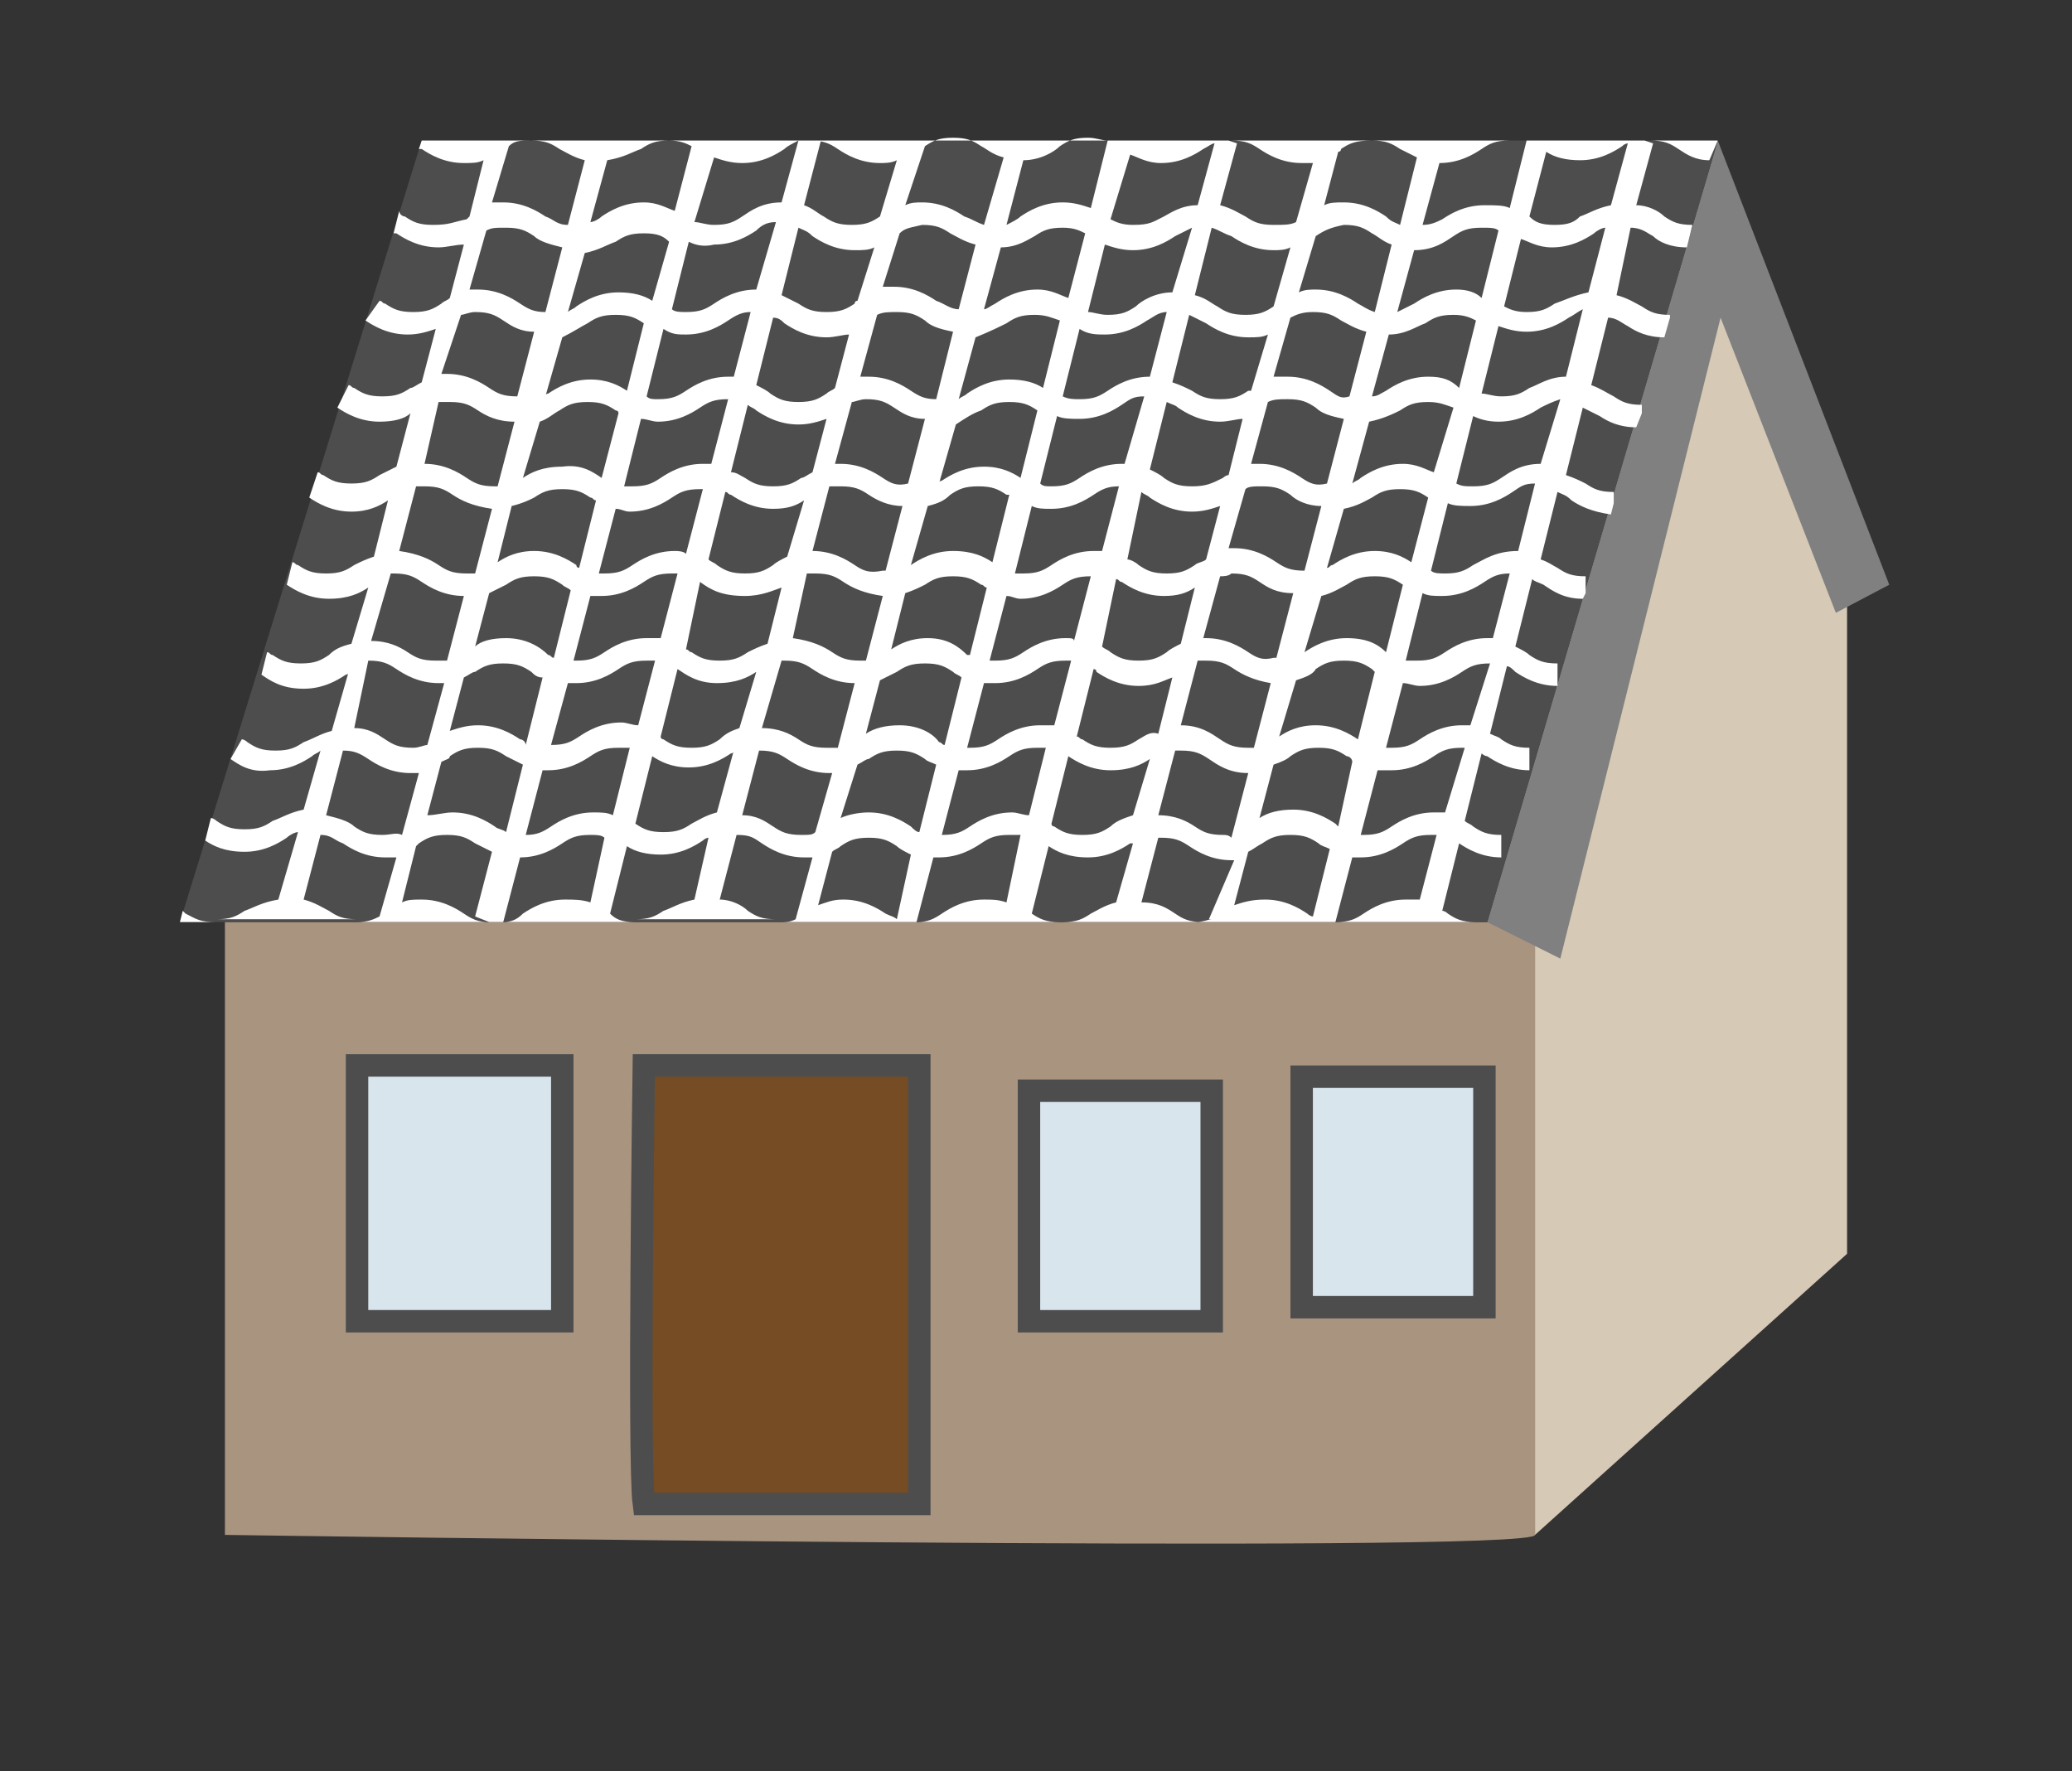
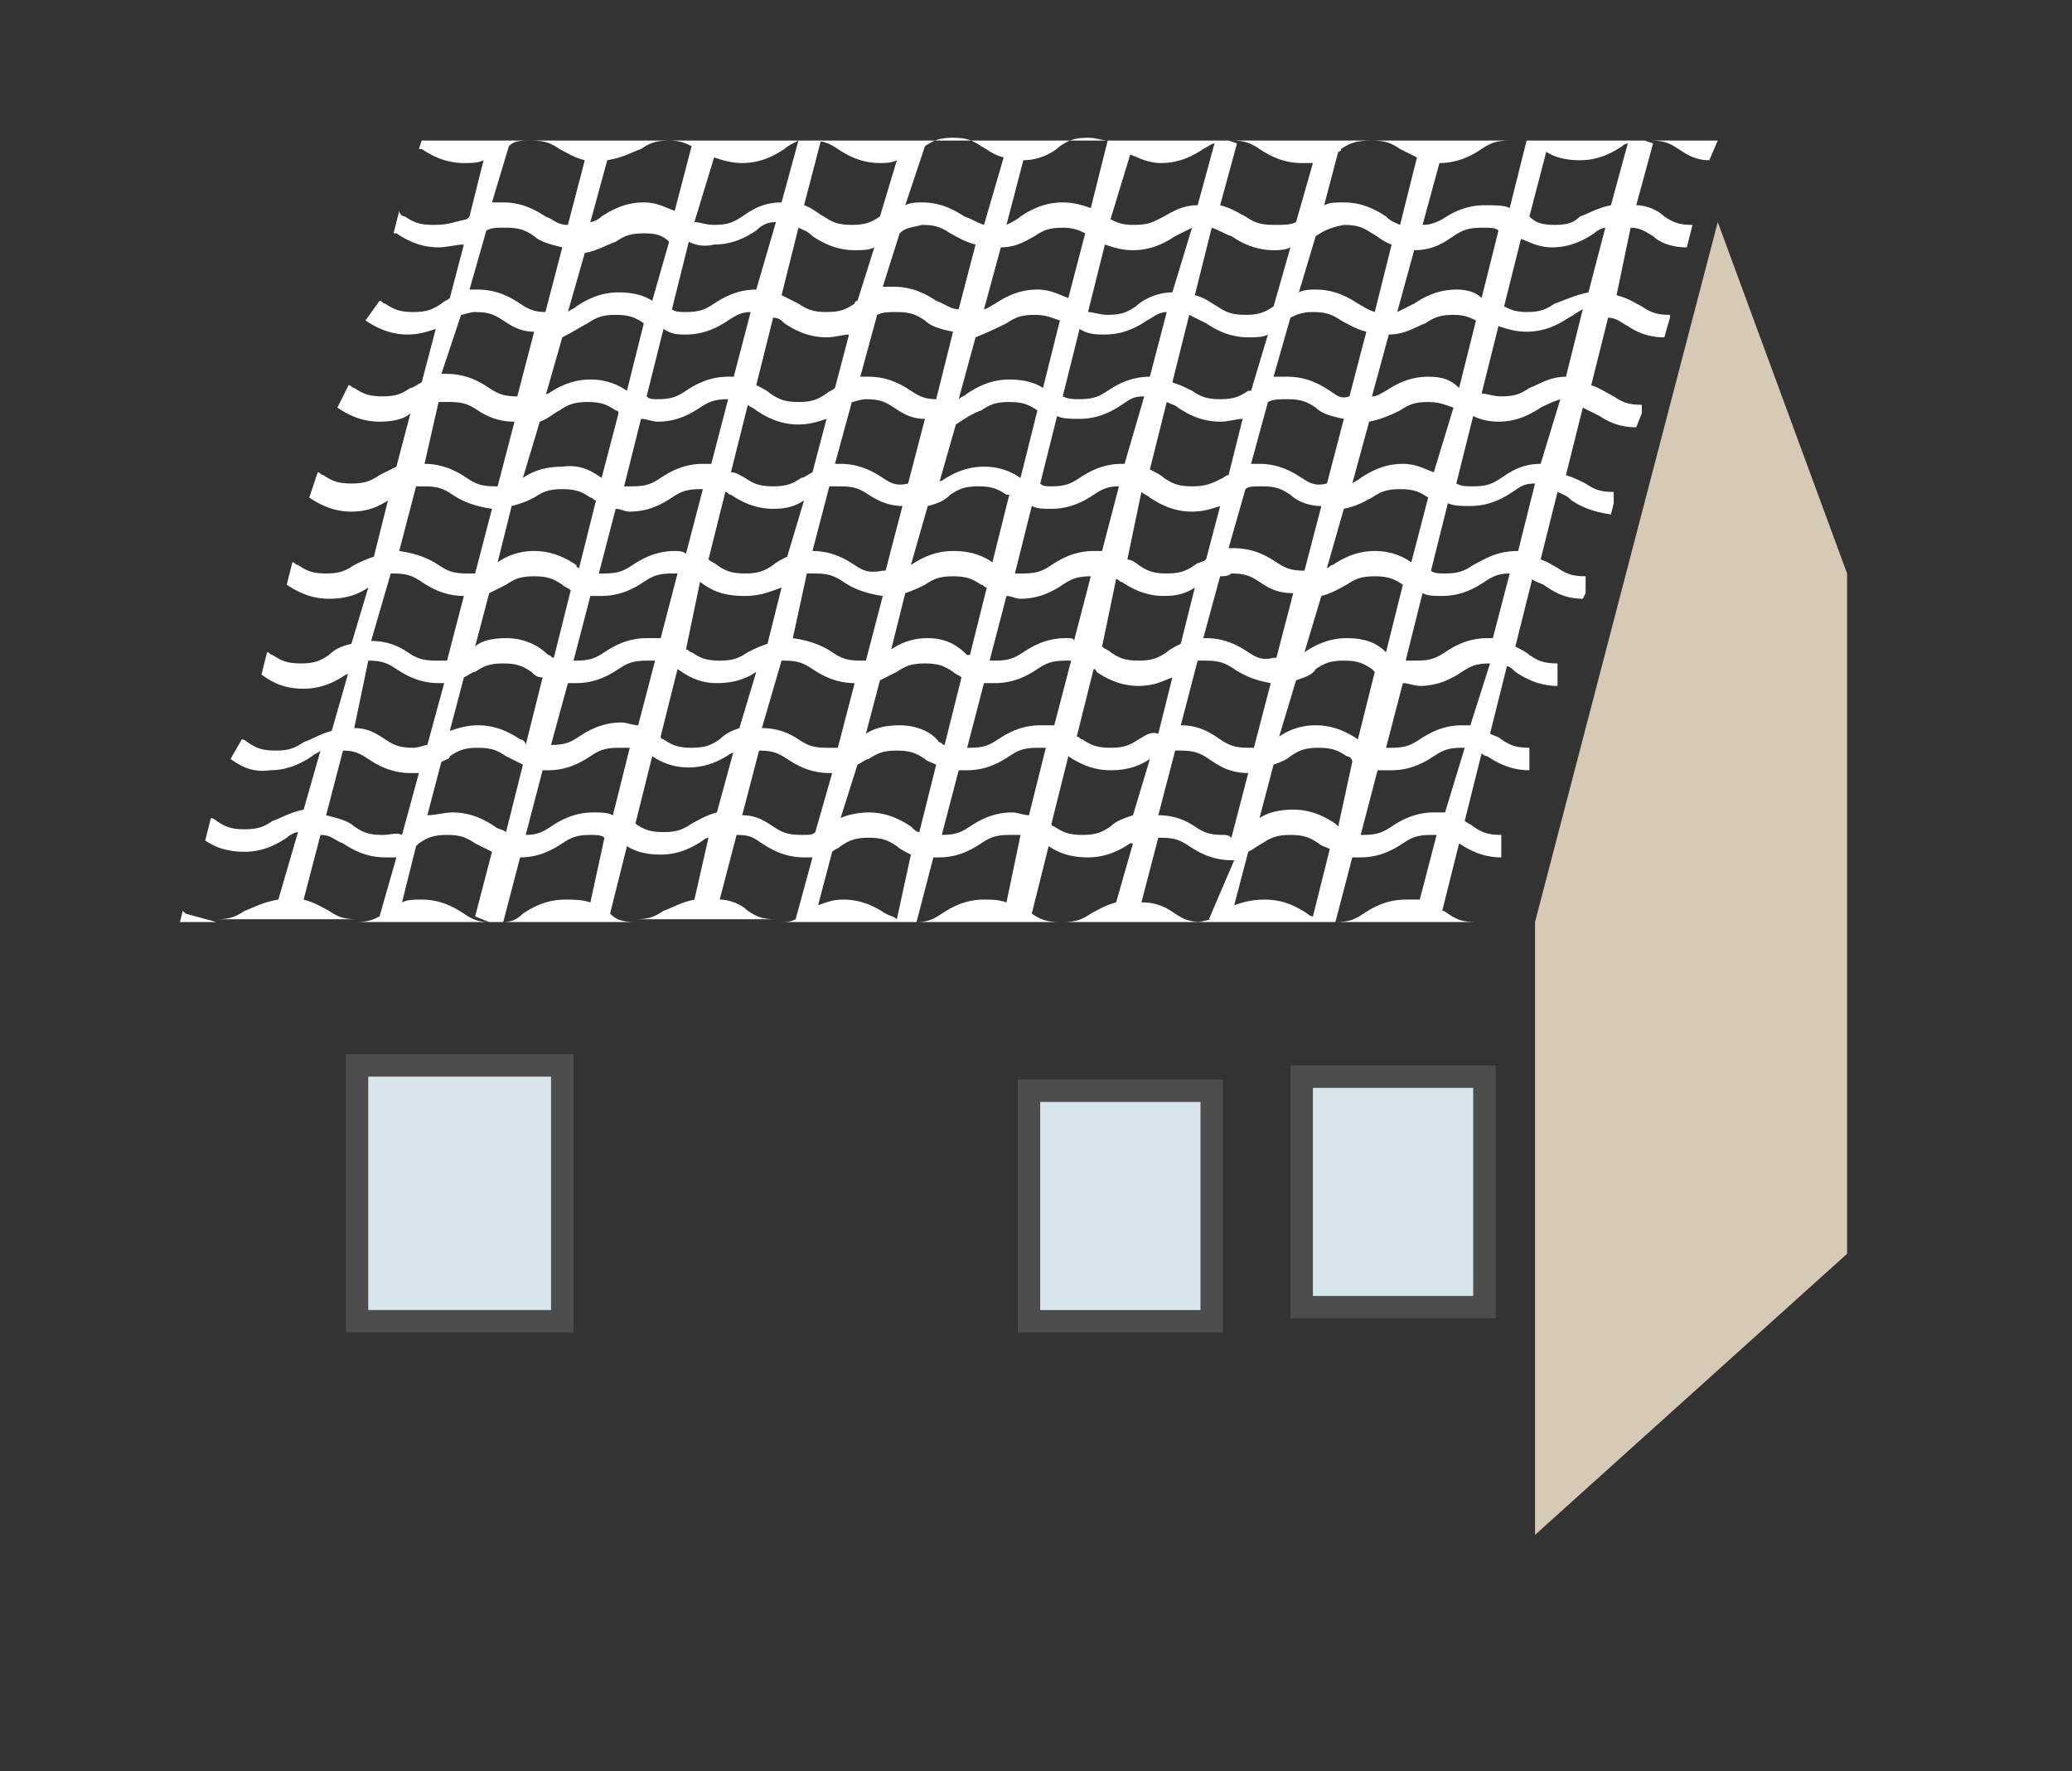
<svg xmlns="http://www.w3.org/2000/svg" version="1.1" id="レイヤー_1" x="0px" y="0px" viewBox="0 0 73.7 63" style="enable-background:new 0 0 73.7 63;" xml:space="preserve">
  <rect x="0" y="0" width="73.7" height="63" fill="#333333" stroke="none" />
  <style type="text/css">
	.st0{fill:#A99480;}
	.st1{fill:#D6C9B5;}
	.st2{fill:#D8E5ED;stroke:#4D4D4D;stroke-width:0.798;stroke-miterlimit:10;}
	.st3{fill:#754C24;stroke:#4D4D4D;stroke-width:0.798;stroke-miterlimit:10;}
	.st4{fill:#808080;}
	.st5{fill:#4D4D4D;}
	.st6{fill:#FFFFFF;}
</style>
  <g>
-     <path class="st0" d="M8,32.8v21.8c0,0,46.6,0.7,46.6,0s0-21.8,0-21.8H8z" />
    <polygon class="st1" points="54.6,54.6 65.7,44.6 65.7,20.4 61.1,7.9 54.6,32.8  " />
    <rect x="12.7" y="37.9" class="st2" width="7.3" height="9.1" />
    <rect x="36.6" y="38.8" class="st2" width="6.5" height="8.2" />
    <rect x="46.3" y="38.3" class="st2" width="6.5" height="8.2" />
-     <path class="st3" d="M22.9,53.5c-0.2-1.5,0-15.6,0-15.6h9.8v15.6H22.9z" />
-     <polygon class="st4" points="61.2,11.3 55.5,34.1 52.9,32.8 61.1,5 67.2,20.8 65.3,21.8  " />
-     <polygon class="st5" points="52.9,32.8 6.4,32.8 15,5 61.1,5  " />
    <g>
-       <path class="st6" d="M6.6,32.5c0,0-0.1-0.1-0.1-0.1l-0.1,0.4h1.3C7.1,32.8,7,32.7,6.6,32.5z" />
+       <path class="st6" d="M6.6,32.5c0,0-0.1-0.1-0.1-0.1l-0.1,0.4h1.3z" />
      <path class="st6" d="M56.2,5C56.2,5,56.2,5,56.2,5l-5,0c0,0,0,0,0,0c0,0,0,0,0,0h-5c0,0,0,0,0,0c0,0,0,0,0,0h-5c0,0,0,0,0,0    c0,0,0,0,0,0h-5c0,0,0,0,0,0c0,0,0,0,0,0h-5c0,0,0,0,0,0c0,0,0,0,0,0h-5c0,0,0,0,0,0s0,0,0,0h-9.9c0,0,0,0,0,0s0,0,0,0H15    l-0.1,0.3c0,0,0,0,0.1,0c0.3,0.2,0.8,0.5,1.5,0.5c0.3,0,0.5,0,0.7-0.1l-0.5,2c0,0-0.1,0.1-0.1,0.1C16.1,7.9,16,8,15.4,8    c-0.5,0-0.7-0.1-1-0.3c-0.1,0-0.2-0.1-0.2-0.2l-0.2,0.8c0,0,0,0,0.1,0c0.3,0.2,0.8,0.5,1.5,0.5c0.3,0,0.6-0.1,0.9-0.1l-0.5,1.9    c-0.1,0.1-0.2,0.1-0.3,0.2c-0.3,0.2-0.5,0.3-1,0.3c-0.5,0-0.7-0.1-1-0.3c-0.1,0-0.1-0.1-0.2-0.1L13,11.4c0,0,0,0,0,0    c0.3,0.2,0.8,0.5,1.5,0.5c0.4,0,0.7-0.1,1-0.2l-0.5,1.9c-0.2,0.1-0.3,0.2-0.4,0.2c-0.3,0.2-0.5,0.3-1,0.3c-0.5,0-0.7-0.1-1-0.3    c-0.1,0-0.1-0.1-0.2-0.1L12,14.5c0,0,0,0,0,0c0.3,0.2,0.8,0.5,1.5,0.5c0.5,0,0.9-0.1,1.1-0.3l-0.5,1.9c-0.2,0.1-0.4,0.2-0.6,0.3    c-0.3,0.2-0.5,0.3-1,0.3c-0.5,0-0.7-0.1-1-0.3c-0.1,0-0.1-0.1-0.2-0.1L11,17.7c0,0,0,0,0,0c0.3,0.2,0.8,0.5,1.5,0.5    c0.6,0,1-0.2,1.3-0.4l-0.5,2c-0.3,0.1-0.5,0.2-0.7,0.3c-0.3,0.2-0.5,0.3-1,0.3c-0.5,0-0.7-0.1-1-0.3c-0.1,0-0.1-0.1-0.2-0.1    l-0.2,0.8c0,0,0,0,0,0c0.3,0.2,0.8,0.5,1.5,0.5c0.7,0,1.1-0.2,1.4-0.4l-0.6,2c-0.4,0.1-0.6,0.2-0.8,0.4c-0.3,0.2-0.5,0.3-1,0.3    c-0.5,0-0.7-0.1-1-0.3c-0.1,0-0.1-0.1-0.2-0.1l-0.2,0.8c0.3,0.2,0.7,0.5,1.5,0.5c0.7,0,1.2-0.3,1.5-0.5c0,0,0.1,0,0.1-0.1    l-0.6,2.1c-0.4,0.1-0.7,0.3-1,0.4c-0.3,0.2-0.5,0.3-1,0.3c-0.5,0-0.7-0.1-1-0.3c0,0-0.1-0.1-0.2-0.1L8.2,27    c0.3,0.2,0.7,0.5,1.4,0.4c0.7,0,1.2-0.3,1.5-0.5c0.1-0.1,0.2-0.1,0.3-0.2l-0.6,2.1c-0.5,0.1-0.8,0.3-1.1,0.4    c-0.3,0.2-0.5,0.3-1,0.3c-0.5,0-0.7-0.1-1-0.3c0,0-0.1-0.1-0.2-0.1l-0.2,0.8c0.3,0.2,0.7,0.4,1.4,0.4c0.7,0,1.2-0.3,1.5-0.5    c0.1-0.1,0.3-0.2,0.4-0.2L9.9,32c-0.6,0.1-0.9,0.3-1.2,0.4c-0.3,0.2-0.5,0.3-1,0.3h5c-0.5,0-0.7-0.1-1-0.3    c-0.2-0.1-0.5-0.3-0.9-0.4l0.6-2.3c0.4,0,0.5,0.2,0.8,0.3c0.3,0.2,0.8,0.5,1.5,0.5c0.2,0,0.3,0,0.4,0l-0.6,2.1    c-0.2,0.1-0.4,0.2-0.8,0.2h9.9c-0.5,0-0.7-0.1-0.9-0.3l0.6-2.4c0.3,0.2,0.7,0.3,1.2,0.3c0.7,0,1.2-0.3,1.5-0.5    c0.1-0.1,0.2-0.1,0.2-0.1L24.7,32c-0.5,0.1-0.8,0.3-1.1,0.4c-0.3,0.2-0.5,0.3-1,0.3h5c-0.5,0-0.7-0.1-1-0.3    c-0.2-0.2-0.6-0.4-1-0.4l0.6-2.3c0.5,0,0.6,0.1,0.9,0.3c0.3,0.2,0.8,0.5,1.5,0.5c0.1,0,0.2,0,0.3,0l-0.6,2.2    c-0.2,0.1-0.3,0.1-0.6,0.1h10c-0.5,0-0.7-0.1-1-0.3c0,0,0,0,0,0l0.6-2.4c0.3,0.2,0.7,0.4,1.4,0.4c0.7,0,1.2-0.3,1.5-0.5    c0,0,0,0,0.1,0l-0.6,2.1c-0.4,0.1-0.7,0.3-0.9,0.4c-0.3,0.2-0.5,0.3-1,0.3h5c-0.5,0-0.7-0.1-1-0.3c-0.3-0.2-0.6-0.4-1.2-0.4    l0.6-2.3c0,0,0,0,0.1,0c0.5,0,0.7,0.1,1,0.3c0.3,0.2,0.8,0.5,1.5,0.5c0,0,0.1,0,0.1,0L43,32.7l0.1,0c-0.1,0-0.3,0.1-0.6,0.1h5    c0,0,0,0,0,0l0.6-2.3c0.1,0,0.2,0,0.3,0c0.7,0,1.2-0.3,1.5-0.5c0.3-0.2,0.5-0.3,1-0.3c0.1,0,0.2,0,0.2,0l-0.6,2.3    C50.4,32,50.2,32,50,32c-0.7,0-1.2,0.3-1.5,0.5c-0.3,0.2-0.5,0.3-1,0.3h5c-0.5,0-0.7-0.1-1-0.3c0,0-0.1-0.1-0.2-0.1l0.6-2.4    c0,0,0,0,0,0c0.3,0.2,0.8,0.5,1.5,0.5v-0.8c-0.5,0-0.7-0.1-1-0.3c-0.1-0.1-0.2-0.1-0.3-0.2l0.6-2.4c0,0,0.1,0.1,0.2,0.1    c0.3,0.2,0.8,0.5,1.5,0.5v-0.8c-0.5,0-0.7-0.1-1-0.3c-0.1-0.1-0.2-0.1-0.4-0.2l0.6-2.4c0.1,0,0.2,0.1,0.3,0.2    c0.3,0.2,0.8,0.5,1.5,0.5v-0.8c-0.5,0-0.7-0.1-1-0.3c-0.1-0.1-0.3-0.2-0.5-0.3l0.6-2.4c0.1,0.1,0.2,0.1,0.4,0.2    c0.3,0.2,0.7,0.5,1.4,0.5l0.1-0.2v-0.6c-0.5,0-0.7-0.1-1-0.3c-0.2-0.1-0.3-0.2-0.6-0.3l0.6-2.4c0.2,0.1,0.3,0.1,0.5,0.3    c0.3,0.2,0.7,0.4,1.4,0.5l0.1-0.4v-0.4c-0.5,0-0.7-0.1-1-0.3c-0.2-0.1-0.4-0.2-0.7-0.3l0.6-2.4c0.2,0.1,0.4,0.2,0.6,0.3    c0.3,0.2,0.7,0.4,1.3,0.4l0.2-0.5v-0.3c-0.5,0-0.7-0.1-1-0.3c-0.2-0.1-0.5-0.3-0.8-0.4l0.6-2.4c0.3,0,0.5,0.2,0.7,0.3    c0.3,0.2,0.7,0.4,1.3,0.4l0.2-0.7v-0.1c-0.5,0-0.7-0.1-1-0.3c-0.2-0.1-0.5-0.3-0.9-0.4L58,8.1c0.4,0,0.6,0.2,0.8,0.3    C59,8.6,59.4,8.8,60,8.8L60.2,8c-0.5,0-0.7-0.1-1-0.3c-0.2-0.2-0.6-0.4-1-0.4l0.6-2.2L58.5,5c0.1,0,0.2,0,0.2,0    c0.5,0,0.7,0.1,1,0.3c0.3,0.2,0.6,0.4,1.1,0.4L61.1,5L56.2,5C56.2,5,56.2,5,56.2,5z M51.2,5.8C51.2,5.8,51.2,5.8,51.2,5.8    c0.7,0,1.2-0.3,1.5-0.5C53,5.1,53.2,5,53.7,5C54,5,54.1,5,54.3,5l-0.6,2.4c-0.2-0.1-0.5-0.1-0.9-0.1c-0.7,0-1.2,0.3-1.5,0.5    C51.1,7.9,50.9,8,50.6,8L51.2,5.8z M18.5,26.3c-0.3-0.2-0.8-0.5-1.5-0.5c-0.4,0-0.7,0.1-1,0.2l0.5-1.9c0.2-0.1,0.3-0.2,0.4-0.2    c0.3-0.2,0.5-0.3,1-0.3c0.5,0,0.7,0.1,1,0.3c0.1,0.1,0.2,0.2,0.4,0.2l-0.6,2.4C18.7,26.4,18.6,26.3,18.5,26.3z M18.6,27.2L18,29.6    c-0.1-0.1-0.3-0.1-0.4-0.2c-0.3-0.2-0.8-0.5-1.5-0.5c-0.3,0-0.6,0.1-0.9,0.1l0.5-1.9C15.9,27,16,27,16,26.9c0.3-0.2,0.5-0.3,1-0.3    c0.5,0,0.7,0.1,1,0.3C18.2,27,18.4,27.1,18.6,27.2z M18,22.7c-0.5,0-0.9,0.1-1.1,0.3l0.5-1.9c0.2-0.1,0.4-0.2,0.6-0.3    c0.3-0.2,0.5-0.3,1-0.3c0.5,0,0.7,0.1,1,0.3c0.1,0.1,0.2,0.1,0.3,0.2l-0.6,2.4c-0.1,0-0.1-0.1-0.2-0.1C19.2,23,18.7,22.7,18,22.7z     M40.6,17.5c0.1,0.1,0.2,0.1,0.3,0.2c0.3,0.2,0.8,0.5,1.5,0.5c0.4,0,0.7-0.1,1-0.2l-0.5,1.9c-0.1,0.1-0.3,0.1-0.4,0.2    c-0.3,0.2-0.5,0.3-1,0.3c-0.5,0-0.7-0.1-1-0.3c-0.1-0.1-0.3-0.2-0.4-0.2L40.6,17.5z M39.9,16.5c-0.7,0-1.2,0.3-1.5,0.5    c-0.3,0.2-0.5,0.3-1,0.3c-0.2,0-0.3,0-0.4-0.1l0.6-2.4c0.2,0.1,0.5,0.1,0.8,0.1c0.7,0,1.2-0.3,1.5-0.5c0.3-0.2,0.4-0.3,0.8-0.3    L40,16.5C40,16.5,39.9,16.5,39.9,16.5z M42.4,17.3c-0.5,0-0.7-0.1-1-0.3c-0.1-0.1-0.3-0.2-0.5-0.3l0.6-2.4    c0.2,0.1,0.3,0.1,0.4,0.2c0.3,0.2,0.8,0.5,1.5,0.5c0.3,0,0.6-0.1,0.8-0.1l-0.5,2c-0.1,0-0.2,0.1-0.2,0.1    C43.1,17.2,42.9,17.3,42.4,17.3z M44.3,17.4c0.1-0.1,0.3-0.1,0.6-0.1c0.5,0,0.7,0.1,1,0.3c0.2,0.2,0.6,0.4,1.1,0.4l-0.6,2.3    c-0.5,0-0.7-0.1-1-0.3c-0.3-0.2-0.8-0.5-1.5-0.5c-0.1,0-0.1,0-0.2,0L44.3,17.4z M46.3,17c-0.3-0.2-0.8-0.5-1.5-0.5    c-0.1,0-0.2,0-0.3,0l0.6-2.2c0.2-0.1,0.4-0.1,0.7-0.1c0.5,0,0.7,0.1,1,0.3c0.2,0.2,0.5,0.3,1,0.4l-0.6,2.3    C46.8,17.3,46.6,17.2,46.3,17z M47.3,13.9c-0.3-0.2-0.8-0.5-1.5-0.5c-0.2,0-0.3,0-0.5,0l0.6-2.1c0.2-0.1,0.4-0.2,0.8-0.2    c0.5,0,0.7,0.1,1,0.3c0.2,0.1,0.5,0.3,0.9,0.4l-0.6,2.3C47.7,14.2,47.6,14.1,47.3,13.9z M45.3,10.9c-0.3,0.2-0.5,0.3-1,0.3    c-0.5,0-0.7-0.1-1-0.3c-0.2-0.1-0.4-0.3-0.8-0.4l0.6-2.4c0.3,0.1,0.4,0.2,0.7,0.3c0.3,0.2,0.8,0.5,1.5,0.5c0.2,0,0.4,0,0.6-0.1    L45.3,10.9z M42.9,11.5c0.3,0.2,0.8,0.5,1.5,0.5c0.3,0,0.5,0,0.7-0.1l-0.6,2c0,0-0.1,0-0.1,0c-0.3,0.2-0.5,0.3-1,0.3    c-0.5,0-0.7-0.1-1-0.3c-0.2-0.1-0.4-0.2-0.7-0.3l0.6-2.4C42.5,11.3,42.7,11.4,42.9,11.5z M41.7,10.4c-0.6,0-1.1,0.3-1.3,0.5    c-0.3,0.2-0.5,0.3-1,0.3c-0.3,0-0.5-0.1-0.7-0.1l0.6-2.4c0.3,0.1,0.6,0.2,1,0.2c0.7,0,1.2-0.3,1.5-0.5c0.2-0.1,0.4-0.2,0.6-0.3    L41.7,10.4z M39.3,11.9c0.7,0,1.2-0.3,1.5-0.5c0.2-0.1,0.4-0.3,0.7-0.3l-0.6,2.3c0,0,0,0,0,0c-0.7,0-1.2,0.3-1.5,0.5    c-0.3,0.2-0.5,0.3-1,0.3c-0.2,0-0.4,0-0.6-0.1l0.6-2.4C38.7,11.9,39,11.9,39.3,11.9z M38,10.6c-0.3-0.1-0.6-0.3-1.1-0.3    c-0.7,0-1.2,0.3-1.5,0.5C35.2,10.9,35.1,11,35,11l0.6-2.2c0.6,0,1-0.3,1.2-0.4c0.3-0.2,0.5-0.3,1-0.3c0.4,0,0.6,0.1,0.8,0.2    L38,10.6z M35.8,11.5c0.3-0.2,0.5-0.3,1-0.3c0.4,0,0.6,0.1,0.9,0.2l-0.6,2.4c-0.3-0.2-0.7-0.3-1.2-0.3c-0.7,0-1.2,0.3-1.5,0.5    c-0.1,0.1-0.2,0.1-0.3,0.2l0.6-2.2C35.2,11.8,35.6,11.6,35.8,11.5z M34.9,14.6c0.3-0.2,0.5-0.3,1-0.3c0.5,0,0.7,0.1,1,0.3    l-0.6,2.4c-0.3-0.2-0.7-0.4-1.3-0.4c-0.7,0-1.2,0.3-1.5,0.5c-0.1,0-0.1,0.1-0.1,0.1l0.6-2.1C34.3,14.9,34.6,14.7,34.9,14.6z     M25.8,17.5c0.1,0,0.1,0.1,0.2,0.1c0.3,0.2,0.8,0.5,1.5,0.5c0.5,0,0.8-0.1,1.1-0.3L28,19.8c-0.2,0.1-0.4,0.2-0.5,0.3    c-0.3,0.2-0.5,0.3-1,0.3c-0.5,0-0.7-0.1-1-0.3c-0.1-0.1-0.2-0.1-0.3-0.2L25.8,17.5z M25,16.5c-0.7,0-1.2,0.3-1.5,0.5    c-0.3,0.2-0.5,0.3-1,0.3c-0.1,0-0.2,0-0.3,0l0.6-2.4c0.2,0,0.4,0.1,0.6,0.1c0.7,0,1.2-0.3,1.5-0.5c0.3-0.2,0.5-0.3,1-0.3l-0.6,2.3    C25.1,16.5,25.1,16.5,25,16.5z M26,16.8l0.6-2.4c0.1,0.1,0.2,0.1,0.3,0.2c0.3,0.2,0.8,0.5,1.5,0.5c0.4,0,0.7-0.1,1-0.2l-0.5,1.9    c-0.2,0.1-0.3,0.2-0.4,0.2c-0.3,0.2-0.5,0.3-1,0.3c-0.5,0-0.7-0.1-1-0.3C26.3,16.9,26.2,16.8,26,16.8z M28.7,20.4    c0.1,0,0.2,0,0.3,0c0.5,0,0.7,0.1,1,0.3c0.3,0.2,0.7,0.4,1.4,0.5l-0.6,2.3c-0.1,0-0.1,0-0.2,0c-0.5,0-0.7-0.1-1-0.3    c-0.3-0.2-0.7-0.4-1.4-0.5L28.7,20.4z M30.4,20.1c-0.3-0.2-0.8-0.5-1.5-0.5c0,0,0,0,0,0l0.6-2.3c0.1,0,0.2,0,0.4,0    c0.5,0,0.7,0.1,1,0.3c0.3,0.2,0.7,0.4,1.2,0.4l-0.6,2.3c0,0-0.1,0-0.1,0C30.9,20.4,30.7,20.3,30.4,20.1z M31.4,17    c-0.3-0.2-0.8-0.5-1.5-0.5c-0.1,0-0.1,0-0.2,0l0.6-2.2c0.1,0,0.3-0.1,0.5-0.1c0.5,0,0.7,0.1,1,0.3c0.3,0.2,0.6,0.4,1.1,0.4    l-0.6,2.3C31.9,17.3,31.7,17.2,31.4,17z M33,18c0.4-0.1,0.6-0.2,0.8-0.4c0.3-0.2,0.5-0.3,1-0.3c0.5,0,0.7,0.1,1,0.3c0,0,0,0,0.1,0    l-0.6,2.4c-0.3-0.2-0.7-0.4-1.4-0.4c-0.7,0-1.2,0.3-1.5,0.5L33,18z M33.3,14.2c-0.4,0-0.6-0.1-0.9-0.3c-0.3-0.2-0.8-0.5-1.5-0.5    c-0.1,0-0.2,0-0.3,0l0.6-2.2c0.2-0.1,0.4-0.1,0.7-0.1c0.5,0,0.7,0.1,1,0.3c0.2,0.2,0.5,0.3,1,0.4L33.3,14.2z M30.5,10.7    c0,0-0.1,0-0.1,0.1c-0.3,0.2-0.5,0.3-1,0.3c-0.5,0-0.7-0.1-1-0.3c-0.2-0.1-0.4-0.2-0.6-0.3l0.6-2.4c0.2,0.1,0.3,0.1,0.5,0.3    c0.3,0.2,0.8,0.5,1.5,0.5c0.3,0,0.5,0,0.7-0.1L30.5,10.7z M27.9,11.5c0.3,0.2,0.8,0.5,1.5,0.5c0.3,0,0.6-0.1,0.8-0.1l-0.5,1.9    c-0.1,0.1-0.2,0.1-0.3,0.2c-0.3,0.2-0.5,0.3-1,0.3c-0.5,0-0.7-0.1-1-0.3c-0.1-0.1-0.3-0.2-0.5-0.3l0.6-2.4    C27.7,11.3,27.8,11.4,27.9,11.5z M26.9,10.3C26.9,10.3,26.9,10.3,26.9,10.3c-0.7,0-1.2,0.3-1.5,0.5c-0.3,0.2-0.5,0.3-1,0.3    c-0.2,0-0.4,0-0.5-0.1l0.6-2.4c0.2,0.1,0.5,0.2,0.9,0.1c0.7,0,1.2-0.3,1.5-0.5c0.2-0.2,0.4-0.3,0.7-0.3L26.9,10.3z M24.4,11.9    c0.7,0,1.2-0.3,1.5-0.5c0.3-0.2,0.5-0.3,0.8-0.3l-0.6,2.3c-0.1,0-0.1,0-0.2,0c-0.7,0-1.2,0.3-1.5,0.5c-0.3,0.2-0.5,0.3-1,0.3    c-0.2,0-0.3,0-0.4-0.1l0.6-2.4C23.9,11.9,24.1,11.9,24.4,11.9z M23.2,10.7c-0.3-0.2-0.7-0.3-1.2-0.3c-0.7,0-1.2,0.3-1.5,0.5    c-0.1,0.1-0.2,0.1-0.3,0.2l0.6-2.1c0.5-0.1,0.8-0.3,1.1-0.4c0.3-0.2,0.5-0.3,1-0.3c0.5,0,0.7,0.1,0.9,0.3L23.2,10.7z M20.9,11.5    c0.3-0.2,0.5-0.3,1-0.3c0.5,0,0.7,0.1,1,0.3l-0.6,2.4c-0.3-0.2-0.7-0.4-1.3-0.4c-0.7,0-1.2,0.3-1.5,0.5c0,0-0.1,0-0.1,0.1l0.6-2.1    C20.4,11.8,20.7,11.6,20.9,11.5z M19.9,14.6c0.3-0.2,0.5-0.3,1-0.3c0.5,0,0.7,0.1,1,0.3c0,0,0.1,0,0.1,0.1L21.4,17    c-0.3-0.2-0.7-0.5-1.4-0.4c-0.7,0-1.1,0.2-1.4,0.4l0.6-2C19.5,14.9,19.7,14.7,19.9,14.6z M19,17.7c0.3-0.2,0.5-0.3,1-0.3    c0.5,0,0.7,0.1,1,0.3c0.1,0,0.1,0.1,0.2,0.1l-0.6,2.4c0,0-0.1,0-0.1-0.1c-0.3-0.2-0.8-0.5-1.5-0.5c-0.6,0-1,0.2-1.3,0.4l0.5-2    C18.6,17.9,18.8,17.8,19,17.7z M20.2,24.3c0.1,0,0.2,0,0.3,0c0.7,0,1.2-0.3,1.5-0.5c0.3-0.2,0.5-0.3,1-0.3c0.1,0,0.2,0,0.3,0    l-0.6,2.3c-0.2,0-0.4-0.1-0.6-0.1c-0.7,0-1.2,0.3-1.5,0.5c-0.3,0.2-0.5,0.3-1,0.3L20.2,24.3z M23,22.7c-0.7,0-1.2,0.3-1.5,0.5    c-0.3,0.2-0.5,0.3-1,0.3c0,0,0,0-0.1,0l0.6-2.3c0.1,0,0.3,0,0.4,0c0.7,0,1.2-0.3,1.5-0.5c0.3-0.2,0.5-0.3,1-0.3c0.1,0,0.1,0,0.2,0    l-0.6,2.3C23.4,22.7,23.2,22.7,23,22.7z M24,19.6c-0.7,0-1.2,0.3-1.5,0.5c-0.3,0.2-0.5,0.3-1,0.3c-0.1,0-0.1,0-0.2,0l0.6-2.3    c0.2,0,0.3,0.1,0.5,0.1c0.7,0,1.2-0.3,1.5-0.5c0.3-0.2,0.5-0.3,1-0.3c0,0,0,0,0.1,0l-0.6,2.3C24.3,19.6,24.1,19.6,24,19.6z     M24.9,20.7C25,20.7,25,20.7,24.9,20.7c0.4,0.3,0.8,0.5,1.6,0.5c0.6,0,1-0.2,1.3-0.3l-0.5,2c-0.3,0.1-0.5,0.2-0.7,0.3    c-0.3,0.2-0.5,0.3-1,0.3c-0.5,0-0.7-0.1-1-0.3c-0.1,0-0.1-0.1-0.2-0.1L24.9,20.7z M27.8,23.5c0,0,0.1,0,0.1,0c0.5,0,0.7,0.1,1,0.3    c0.3,0.2,0.8,0.5,1.5,0.5c0,0,0,0,0,0l-0.6,2.3c-0.1,0-0.2,0-0.4,0c-0.5,0-0.7-0.1-1-0.3c-0.3-0.2-0.7-0.4-1.3-0.4L27.8,23.5z     M30.5,27.2c0.2-0.1,0.3-0.2,0.4-0.2c0.3-0.2,0.5-0.3,1-0.3c0.5,0,0.7,0.1,1,0.3c0.1,0.1,0.2,0.1,0.4,0.2l-0.6,2.4    c-0.1,0-0.2-0.1-0.3-0.2c-0.3-0.2-0.8-0.5-1.5-0.5c-0.4,0-0.8,0.1-1,0.2L30.5,27.2z M32,25.8c-0.5,0-0.9,0.1-1.2,0.3l0.5-1.9    c0.2-0.1,0.4-0.2,0.6-0.3c0.3-0.2,0.5-0.3,1-0.3c0.5,0,0.7,0.1,1,0.3c0.1,0.1,0.2,0.1,0.3,0.2l-0.6,2.4c-0.1,0-0.1-0.1-0.2-0.1    C33.2,26.1,32.7,25.8,32,25.8z M33,22.7c-0.6,0-1,0.2-1.3,0.4l0.5-2c0.3-0.1,0.5-0.2,0.7-0.3c0.3-0.2,0.5-0.3,1-0.3    c0.5,0,0.7,0.1,1,0.3c0.1,0,0.1,0.1,0.2,0.1l-0.6,2.4c0,0,0,0-0.1,0C34.1,23,33.7,22.7,33,22.7z M35,24.3c0.1,0,0.3,0,0.4,0    c0.7,0,1.2-0.3,1.5-0.5c0.3-0.2,0.5-0.3,1-0.3c0.1,0,0.1,0,0.2,0l-0.6,2.3c-0.1,0-0.3,0-0.5,0c-0.7,0-1.2,0.3-1.5,0.5    c-0.3,0.2-0.5,0.3-1,0.3c0,0-0.1,0-0.1,0L35,24.3z M37.9,22.7c-0.7,0-1.2,0.3-1.5,0.5c-0.3,0.2-0.5,0.3-1,0.3c-0.1,0-0.1,0-0.2,0    l0.6-2.3c0.2,0,0.3,0.1,0.5,0.1c0.7,0,1.2-0.3,1.5-0.5c0.3-0.2,0.5-0.3,1-0.3c0,0,0,0,0,0l-0.6,2.3C38.2,22.7,38.1,22.7,37.9,22.7    z M38.9,19.6c-0.7,0-1.2,0.3-1.5,0.5c-0.3,0.2-0.5,0.3-1,0.3c-0.1,0-0.2,0-0.3,0l0.6-2.4c0.2,0.1,0.4,0.1,0.7,0.1    c0.7,0,1.2-0.3,1.5-0.5c0.3-0.2,0.5-0.3,0.9-0.3l-0.6,2.3C39.1,19.6,39,19.6,38.9,19.6z M39.7,20.6c0.1,0,0.1,0.1,0.2,0.1    c0.3,0.2,0.8,0.5,1.5,0.5c0.5,0,0.8-0.1,1.1-0.3L42,22.9c-0.2,0.1-0.4,0.2-0.5,0.3c-0.3,0.2-0.5,0.3-1,0.3c-0.5,0-0.7-0.1-1-0.3    c-0.1-0.1-0.2-0.1-0.3-0.2L39.7,20.6z M42.6,23.5c0.1,0,0.2,0,0.3,0c0.5,0,0.7,0.1,1,0.3c0.3,0.2,0.7,0.4,1.3,0.5l-0.6,2.3    c-0.1,0-0.1,0-0.2,0c-0.5,0-0.7-0.1-1-0.3c-0.3-0.2-0.7-0.5-1.4-0.5L42.6,23.5z M44.4,23.2c-0.3-0.2-0.8-0.5-1.5-0.5    c0,0-0.1,0-0.1,0l0.6-2.2c0.1,0,0.3,0,0.4-0.1c0.5,0,0.7,0.1,1,0.3c0.3,0.2,0.6,0.4,1.2,0.4l-0.6,2.3c0,0-0.1,0-0.1,0    C44.9,23.5,44.7,23.4,44.4,23.2z M46.1,24.2c0.3-0.1,0.6-0.2,0.7-0.4c0.3-0.2,0.5-0.3,1-0.3c0.5,0,0.7,0.1,1,0.3    c0,0,0.1,0.1,0.1,0.1l-0.6,2.4c0,0,0,0,0,0c-0.3-0.2-0.8-0.5-1.5-0.5c-0.6,0-1,0.2-1.3,0.4L46.1,24.2z M47.9,22.7    c-0.7,0-1.2,0.3-1.5,0.5c0,0,0,0,0,0l0.6-2c0.4-0.1,0.7-0.3,0.9-0.4c0.3-0.2,0.5-0.3,1-0.3c0.5,0,0.7,0.1,1,0.3c0,0,0,0,0,0    l-0.6,2.4C49,22.9,48.6,22.7,47.9,22.7z M48.9,19.6c-0.7,0-1.2,0.3-1.5,0.5c-0.1,0-0.1,0.1-0.2,0.1l0.6-2.1c0.5-0.1,0.8-0.3,1-0.4    c0.3-0.2,0.5-0.3,1-0.3c0.5,0,0.7,0.1,1,0.3L50.2,20C49.9,19.8,49.5,19.6,48.9,19.6z M49.9,16.5c-0.7,0-1.2,0.3-1.5,0.5    c-0.1,0.1-0.2,0.1-0.3,0.2l0.6-2.2c0.5-0.1,0.9-0.3,1.1-0.4c0.3-0.2,0.5-0.3,1-0.3c0.4,0,0.6,0.1,0.9,0.2L51,16.8    C50.7,16.7,50.4,16.5,49.9,16.5z M50.8,13.4c-0.7,0-1.2,0.3-1.5,0.5c-0.2,0.1-0.3,0.2-0.5,0.2l0.6-2.2c0.6,0,1-0.3,1.3-0.4    c0.3-0.2,0.5-0.3,1-0.3c0.4,0,0.6,0.1,0.8,0.2l-0.6,2.4C51.6,13.5,51.3,13.4,50.8,13.4z M51.8,10.3c-0.7,0-1.2,0.3-1.5,0.5    c-0.2,0.1-0.4,0.2-0.6,0.3l0.6-2.2c0.7,0,1.1-0.3,1.4-0.5c0.3-0.2,0.5-0.3,1-0.3c0.3,0,0.5,0,0.6,0.1l-0.6,2.4    C52.5,10.4,52.2,10.3,51.8,10.3z M47.6,5.4c0,0,0.1,0,0.1-0.1C48,5.1,48.2,5,48.8,5c0.5,0,0.7,0.1,1,0.3c0.2,0.1,0.4,0.2,0.6,0.3    L49.8,8c-0.2-0.1-0.3-0.1-0.5-0.3c-0.3-0.2-0.8-0.5-1.5-0.5c-0.3,0-0.5,0-0.7,0.1L47.6,5.4z M47.8,8c0.5,0,0.7,0.1,1,0.3    c0.2,0.1,0.4,0.3,0.7,0.4l-0.6,2.4c-0.3-0.1-0.4-0.2-0.6-0.3c-0.3-0.2-0.8-0.5-1.5-0.5c-0.2,0-0.4,0-0.6,0.1l0.6-2    C47.1,8.2,47.3,8.1,47.8,8z M43.7,5c0,0,0.1,0,0.1,0c0.5,0,0.7,0.1,1,0.3c0.3,0.2,0.8,0.5,1.5,0.5c0.2,0,0.3,0,0.4,0l-0.6,2.1    C45.9,8,45.7,8,45.3,8c-0.5,0-0.7-0.1-1-0.3c-0.2-0.1-0.5-0.3-0.9-0.4L44,5.1L43.7,5z M40.2,5.5c0.3,0.1,0.6,0.3,1.1,0.3    c0.7,0,1.2-0.3,1.5-0.5c0.2-0.1,0.3-0.2,0.4-0.2l-0.6,2.2c-0.6,0-1,0.3-1.2,0.4C41,7.9,40.9,8,40.3,8c-0.4,0-0.6-0.1-0.8-0.2    L40.2,5.5z M36.4,5.7c0.6,0,1.1-0.3,1.3-0.5c0.3-0.2,0.5-0.3,1-0.3c0.3,0,0.5,0.1,0.7,0.1l-0.6,2.4c-0.3-0.1-0.6-0.2-1-0.2    c-0.7,0-1.2,0.3-1.5,0.5C36.2,7.8,36,7.9,35.8,8L36.4,5.7z M32.9,5.2c0.3-0.2,0.5-0.3,1-0.3c0.5,0,0.7,0.1,1,0.3    c0.2,0.1,0.4,0.3,0.8,0.4L35,8c-0.3-0.1-0.4-0.2-0.7-0.3c-0.3-0.2-0.8-0.5-1.5-0.5c-0.2,0-0.4,0-0.6,0.1L32.9,5.2z M32.8,8    c0.5,0,0.7,0.1,1,0.3c0.2,0.1,0.5,0.3,0.9,0.4l-0.6,2.3c-0.3,0-0.5-0.2-0.8-0.3c-0.3-0.2-0.8-0.5-1.5-0.5c-0.2,0-0.3,0-0.4,0    L32,8.3C32.2,8.1,32.4,8.1,32.8,8z M28.8,5C28.8,5,28.8,5,28.8,5c0.5,0,0.7,0.1,1,0.3c0.3,0.2,0.8,0.5,1.5,0.5    c0.2,0,0.4,0,0.6-0.1l-0.6,2c-0.3,0.2-0.5,0.3-1,0.3c-0.5,0-0.7-0.1-1-0.3c-0.2-0.1-0.4-0.3-0.7-0.4l0.6-2.3L28.8,5z M25.4,5.6    c0.3,0.1,0.6,0.2,1,0.2c0.7,0,1.2-0.3,1.5-0.5C28,5.2,28.2,5.1,28.4,5l-0.6,2.2c-0.7,0-1.1,0.3-1.4,0.5c-0.3,0.2-0.5,0.3-1,0.3    c-0.3,0-0.5-0.1-0.7-0.1L25.4,5.6z M21.6,5.7c0.6-0.1,0.9-0.3,1.2-0.4c0.3-0.2,0.5-0.3,1-0.3c0.4,0,0.6,0.1,0.8,0.2L24,7.5    c-0.3-0.1-0.6-0.3-1.1-0.3c-0.7,0-1.2,0.3-1.5,0.5c-0.1,0.1-0.3,0.2-0.4,0.2L21.6,5.7z M18.1,5.2C18.3,5,18.5,5,18.9,5    c0.5,0,0.7,0.1,1,0.3c0.2,0.1,0.5,0.3,0.9,0.4L20.2,8c-0.4,0-0.5-0.2-0.8-0.3c-0.3-0.2-0.8-0.5-1.5-0.5c-0.1,0-0.3,0-0.4,0    L18.1,5.2z M17.3,8.2c0.2-0.1,0.3-0.1,0.7-0.1c0.5,0,0.7,0.1,1,0.3c0.2,0.2,0.6,0.3,1,0.4l-0.6,2.3c-0.4,0-0.6-0.1-0.9-0.3    c-0.3-0.2-0.8-0.5-1.5-0.5c-0.1,0-0.2,0-0.3,0L17.3,8.2z M16.4,11.2c0.1,0,0.3-0.1,0.5-0.1c0.5,0,0.7,0.1,1,0.3    c0.3,0.2,0.6,0.4,1.1,0.4l-0.6,2.3c0,0,0,0,0,0c-0.5,0-0.7-0.1-1-0.3c-0.3-0.2-0.8-0.5-1.5-0.5c-0.1,0-0.1,0-0.2,0L16.4,11.2z     M15.6,14.3c0.1,0,0.2,0,0.4,0c0.5,0,0.7,0.1,1,0.3c0.3,0.2,0.7,0.4,1.3,0.4l-0.6,2.3c0,0-0.1,0-0.1,0c-0.5,0-0.7-0.1-1-0.3    c-0.3-0.2-0.8-0.5-1.5-0.5c0,0,0,0,0,0L15.6,14.3z M14.8,17.3c0.1,0,0.2,0,0.3,0c0.5,0,0.7,0.1,1,0.3c0.3,0.2,0.7,0.4,1.4,0.5    l-0.6,2.3c-0.1,0-0.2,0-0.3,0c-0.5,0-0.7-0.1-1-0.3c-0.3-0.2-0.7-0.4-1.4-0.5L14.8,17.3z M13.9,20.4c0,0,0.1,0,0.1,0    c0.5,0,0.7,0.1,1,0.3c0.3,0.2,0.8,0.5,1.5,0.5c0,0,0,0,0,0l-0.6,2.3c-0.1,0-0.2,0-0.4,0c-0.5,0-0.7-0.1-1-0.3    c-0.3-0.2-0.7-0.4-1.3-0.4L13.9,20.4z M13.1,23.5C13.1,23.5,13.1,23.5,13.1,23.5c0.5,0,0.7,0.1,1,0.3c0.3,0.2,0.8,0.5,1.5,0.5    c0.1,0,0.1,0,0.2,0l-0.6,2.2c-0.1,0-0.3,0.1-0.5,0.1c-0.5,0-0.7-0.1-1-0.3c-0.3-0.2-0.6-0.4-1.1-0.4L13.1,23.5z M13.6,29.7    c-0.5,0-0.7-0.1-1-0.3c-0.2-0.2-0.6-0.3-1-0.4l0.6-2.3c0.4,0,0.6,0.1,0.9,0.3c0.3,0.2,0.8,0.5,1.5,0.5c0.1,0,0.2,0,0.3,0l-0.6,2.2    C14.1,29.6,13.9,29.7,13.6,29.7z M17.4,32.8c-0.4,0-0.6-0.1-0.9-0.3c-0.3-0.2-0.8-0.5-1.5-0.5c-0.3,0-0.5,0-0.7,0.1l0.5-2    c0,0,0.1-0.1,0.1-0.1c0.3-0.2,0.5-0.3,1-0.3c0.5,0,0.7,0.1,1,0.3c0.2,0.1,0.4,0.2,0.6,0.3l-0.6,2.3L17.4,32.8z M21,32.1    C20.7,32,20.4,32,20.1,32c-0.7,0-1.2,0.3-1.5,0.5c-0.2,0.2-0.4,0.3-0.7,0.3l0.6-2.3c0,0,0,0,0,0c0.7,0,1.2-0.3,1.5-0.5    c0.3-0.2,0.5-0.3,1-0.3c0.2,0,0.4,0,0.5,0.1L21,32.1z M21.8,29c-0.2-0.1-0.4-0.1-0.7-0.1c-0.7,0-1.2,0.3-1.5,0.5    c-0.3,0.2-0.5,0.3-0.9,0.3l0.6-2.3c0.1,0,0.1,0,0.2,0c0.7,0,1.2-0.3,1.5-0.5c0.3-0.2,0.5-0.3,1-0.3c0.2,0,0.3,0,0.4,0L21.8,29z     M25.5,28.9c-0.4,0.1-0.7,0.3-0.9,0.4c-0.3,0.2-0.5,0.3-1,0.3c-0.5,0-0.7-0.1-1-0.3l0.6-2.4c0.3,0.2,0.7,0.4,1.3,0.4    c0.7,0,1.2-0.3,1.5-0.5c0,0,0.1,0,0.1-0.1L25.5,28.9z M25.6,26.3c-0.3,0.2-0.5,0.3-1,0.3c-0.5,0-0.7-0.1-1-0.3c0,0-0.1,0-0.1-0.1    l0.6-2.4c0.3,0.2,0.7,0.5,1.4,0.5c0.7,0,1.1-0.2,1.4-0.4l-0.6,2C26,26,25.8,26.1,25.6,26.3z M28.5,29.7c-0.5,0-0.7-0.1-1-0.3    c-0.3-0.2-0.6-0.4-1.1-0.4l0.6-2.3c0,0,0,0,0,0c0.5,0,0.7,0.1,1,0.3c0.3,0.2,0.8,0.5,1.5,0.5c0.1,0,0.1,0,0.1,0L29,29.6    C28.9,29.7,28.8,29.7,28.5,29.7z M31.9,32.7c-0.1-0.1-0.2-0.1-0.4-0.2c-0.3-0.2-0.8-0.5-1.5-0.5c-0.4,0-0.6,0.1-0.9,0.2l0.5-1.9    c0.1-0.1,0.2-0.1,0.3-0.2c0.3-0.2,0.5-0.3,1-0.3c0.5,0,0.7,0.1,1,0.3c0.1,0.1,0.3,0.2,0.5,0.3L31.9,32.7z M35.8,32.1    C35.5,32,35.3,32,35,32c-0.7,0-1.2,0.3-1.5,0.5c-0.3,0.2-0.5,0.3-0.9,0.3l0.6-2.3c0.1,0,0.1,0,0.2,0c0.7,0,1.2-0.3,1.5-0.5    c0.3-0.2,0.5-0.3,1-0.3c0.2,0,0.3,0,0.4,0L35.8,32.1z M36.6,29c-0.2,0-0.4-0.1-0.6-0.1c-0.7,0-1.2,0.3-1.5,0.5    c-0.3,0.2-0.5,0.3-1,0.3l0.6-2.3c0.1,0,0.2,0,0.3,0c0.7,0,1.2-0.3,1.5-0.5c0.3-0.2,0.5-0.3,1-0.3c0.1,0,0.2,0,0.3,0L36.6,29z     M40.3,29c-0.3,0.1-0.6,0.2-0.8,0.4c-0.3,0.2-0.5,0.3-1,0.3c-0.5,0-0.7-0.1-1-0.3c0,0-0.1,0-0.1-0.1l0.6-2.4c0,0,0,0,0,0    c0.3,0.2,0.8,0.5,1.5,0.5c0.7,0,1.1-0.2,1.4-0.4L40.3,29z M40.5,26.3c-0.3,0.2-0.5,0.3-1,0.3c-0.5,0-0.7-0.1-1-0.3    c-0.1,0-0.1-0.1-0.2-0.1l0.6-2.4c0,0,0.1,0,0.1,0.1c0.3,0.2,0.8,0.5,1.5,0.5c0.6,0,0.9-0.2,1.2-0.3l-0.5,2    C40.9,26,40.7,26.2,40.5,26.3z M43.5,29.7c-0.5,0-0.7-0.1-1-0.3c-0.3-0.2-0.7-0.4-1.3-0.4l0.6-2.3c0.1,0,0.1,0,0.2,0    c0.5,0,0.7,0.1,1,0.3c0.3,0.2,0.7,0.5,1.4,0.5l-0.6,2.3C43.7,29.7,43.6,29.7,43.5,29.7z M46.7,32.6c-0.1,0-0.2-0.1-0.2-0.1    C46.2,32.3,45.7,32,45,32c-0.5,0-0.8,0.1-1.1,0.2l0.5-1.9c0.2-0.1,0.3-0.2,0.5-0.3c0.3-0.2,0.5-0.3,1-0.3c0.5,0,0.7,0.1,1,0.3    c0.1,0.1,0.2,0.1,0.4,0.2L46.7,32.6z M47.6,29.4c0,0-0.1-0.1-0.1-0.1c-0.3-0.2-0.8-0.5-1.5-0.5c-0.5,0-0.9,0.1-1.2,0.3l0.5-1.9    c0.3-0.1,0.5-0.2,0.6-0.3c0.3-0.2,0.5-0.3,1-0.3c0.5,0,0.7,0.1,1,0.3c0.1,0,0.2,0.1,0.2,0.2L47.6,29.4z M51.4,28.9    c-0.1,0-0.3,0-0.4,0c-0.7,0-1.2,0.3-1.5,0.5c-0.3,0.2-0.5,0.3-1,0.3c-0.1,0-0.1,0-0.1,0l0.6-2.3c0.1,0,0.3,0,0.5,0    c0.7,0,1.2-0.3,1.5-0.5c0.3-0.2,0.5-0.3,1-0.3c0,0,0.1,0,0.1,0L51.4,28.9z M52.3,25.8c-0.1,0-0.2,0-0.3,0c-0.7,0-1.2,0.3-1.5,0.5    c-0.3,0.2-0.5,0.3-1,0.3c-0.1,0-0.2,0-0.2,0l0.6-2.3c0.2,0,0.4,0.1,0.6,0.1c0.7,0,1.2-0.3,1.5-0.5c0.3-0.2,0.5-0.3,1-0.3    L52.3,25.8z M53.1,22.7c-0.1,0-0.1,0-0.2,0c-0.7,0-1.2,0.3-1.5,0.5c-0.3,0.2-0.5,0.3-1,0.3c-0.1,0-0.3,0-0.4,0l0.6-2.4    c0.2,0.1,0.4,0.1,0.7,0.1c0.7,0,1.2-0.3,1.5-0.5c0.3-0.2,0.5-0.3,0.9-0.3L53.1,22.7z M54,19.6C53.9,19.6,53.9,19.6,54,19.6    c-0.8,0-1.2,0.3-1.6,0.5c-0.3,0.2-0.5,0.3-1,0.3c-0.2,0-0.4,0-0.5-0.1l0.6-2.4c0.2,0.1,0.5,0.1,0.8,0.1c0.7,0,1.2-0.3,1.5-0.5    c0.3-0.2,0.4-0.3,0.8-0.3L54,19.6z M54.8,16.5c-0.7,0-1.1,0.3-1.4,0.5c-0.3,0.2-0.5,0.3-1,0.3c-0.3,0-0.4,0-0.6-0.1l0.6-2.4    c0.2,0.1,0.5,0.2,0.9,0.2c0.7,0,1.2-0.3,1.5-0.5c0.2-0.1,0.4-0.2,0.7-0.3L54.8,16.5z M55.7,13.4c-0.6,0-1,0.3-1.3,0.4    c-0.3,0.2-0.5,0.3-1,0.3c-0.3,0-0.5-0.1-0.7-0.1l0.6-2.4c0.3,0.1,0.6,0.2,1,0.2c0.7,0,1.2-0.3,1.5-0.5c0.2-0.1,0.3-0.2,0.5-0.3    L55.7,13.4z M56.5,10.4c-0.5,0.1-0.9,0.3-1.2,0.4c-0.3,0.2-0.5,0.3-1,0.3c-0.4,0-0.6-0.1-0.8-0.2l0.6-2.4c0.3,0.1,0.6,0.3,1.1,0.3    c0.7,0,1.2-0.3,1.5-0.5c0.1-0.1,0.3-0.2,0.4-0.2L56.5,10.4z M57.3,7.3c-0.5,0.1-0.8,0.3-1.1,0.4C56,7.9,55.8,8,55.3,8    c-0.5,0-0.7-0.1-0.9-0.3L55,5.4c0.3,0.2,0.7,0.3,1.2,0.3c0.7,0,1.2-0.3,1.5-0.5c0.1-0.1,0.2-0.1,0.2-0.1L57.3,7.3z" />
    </g>
  </g>
</svg>